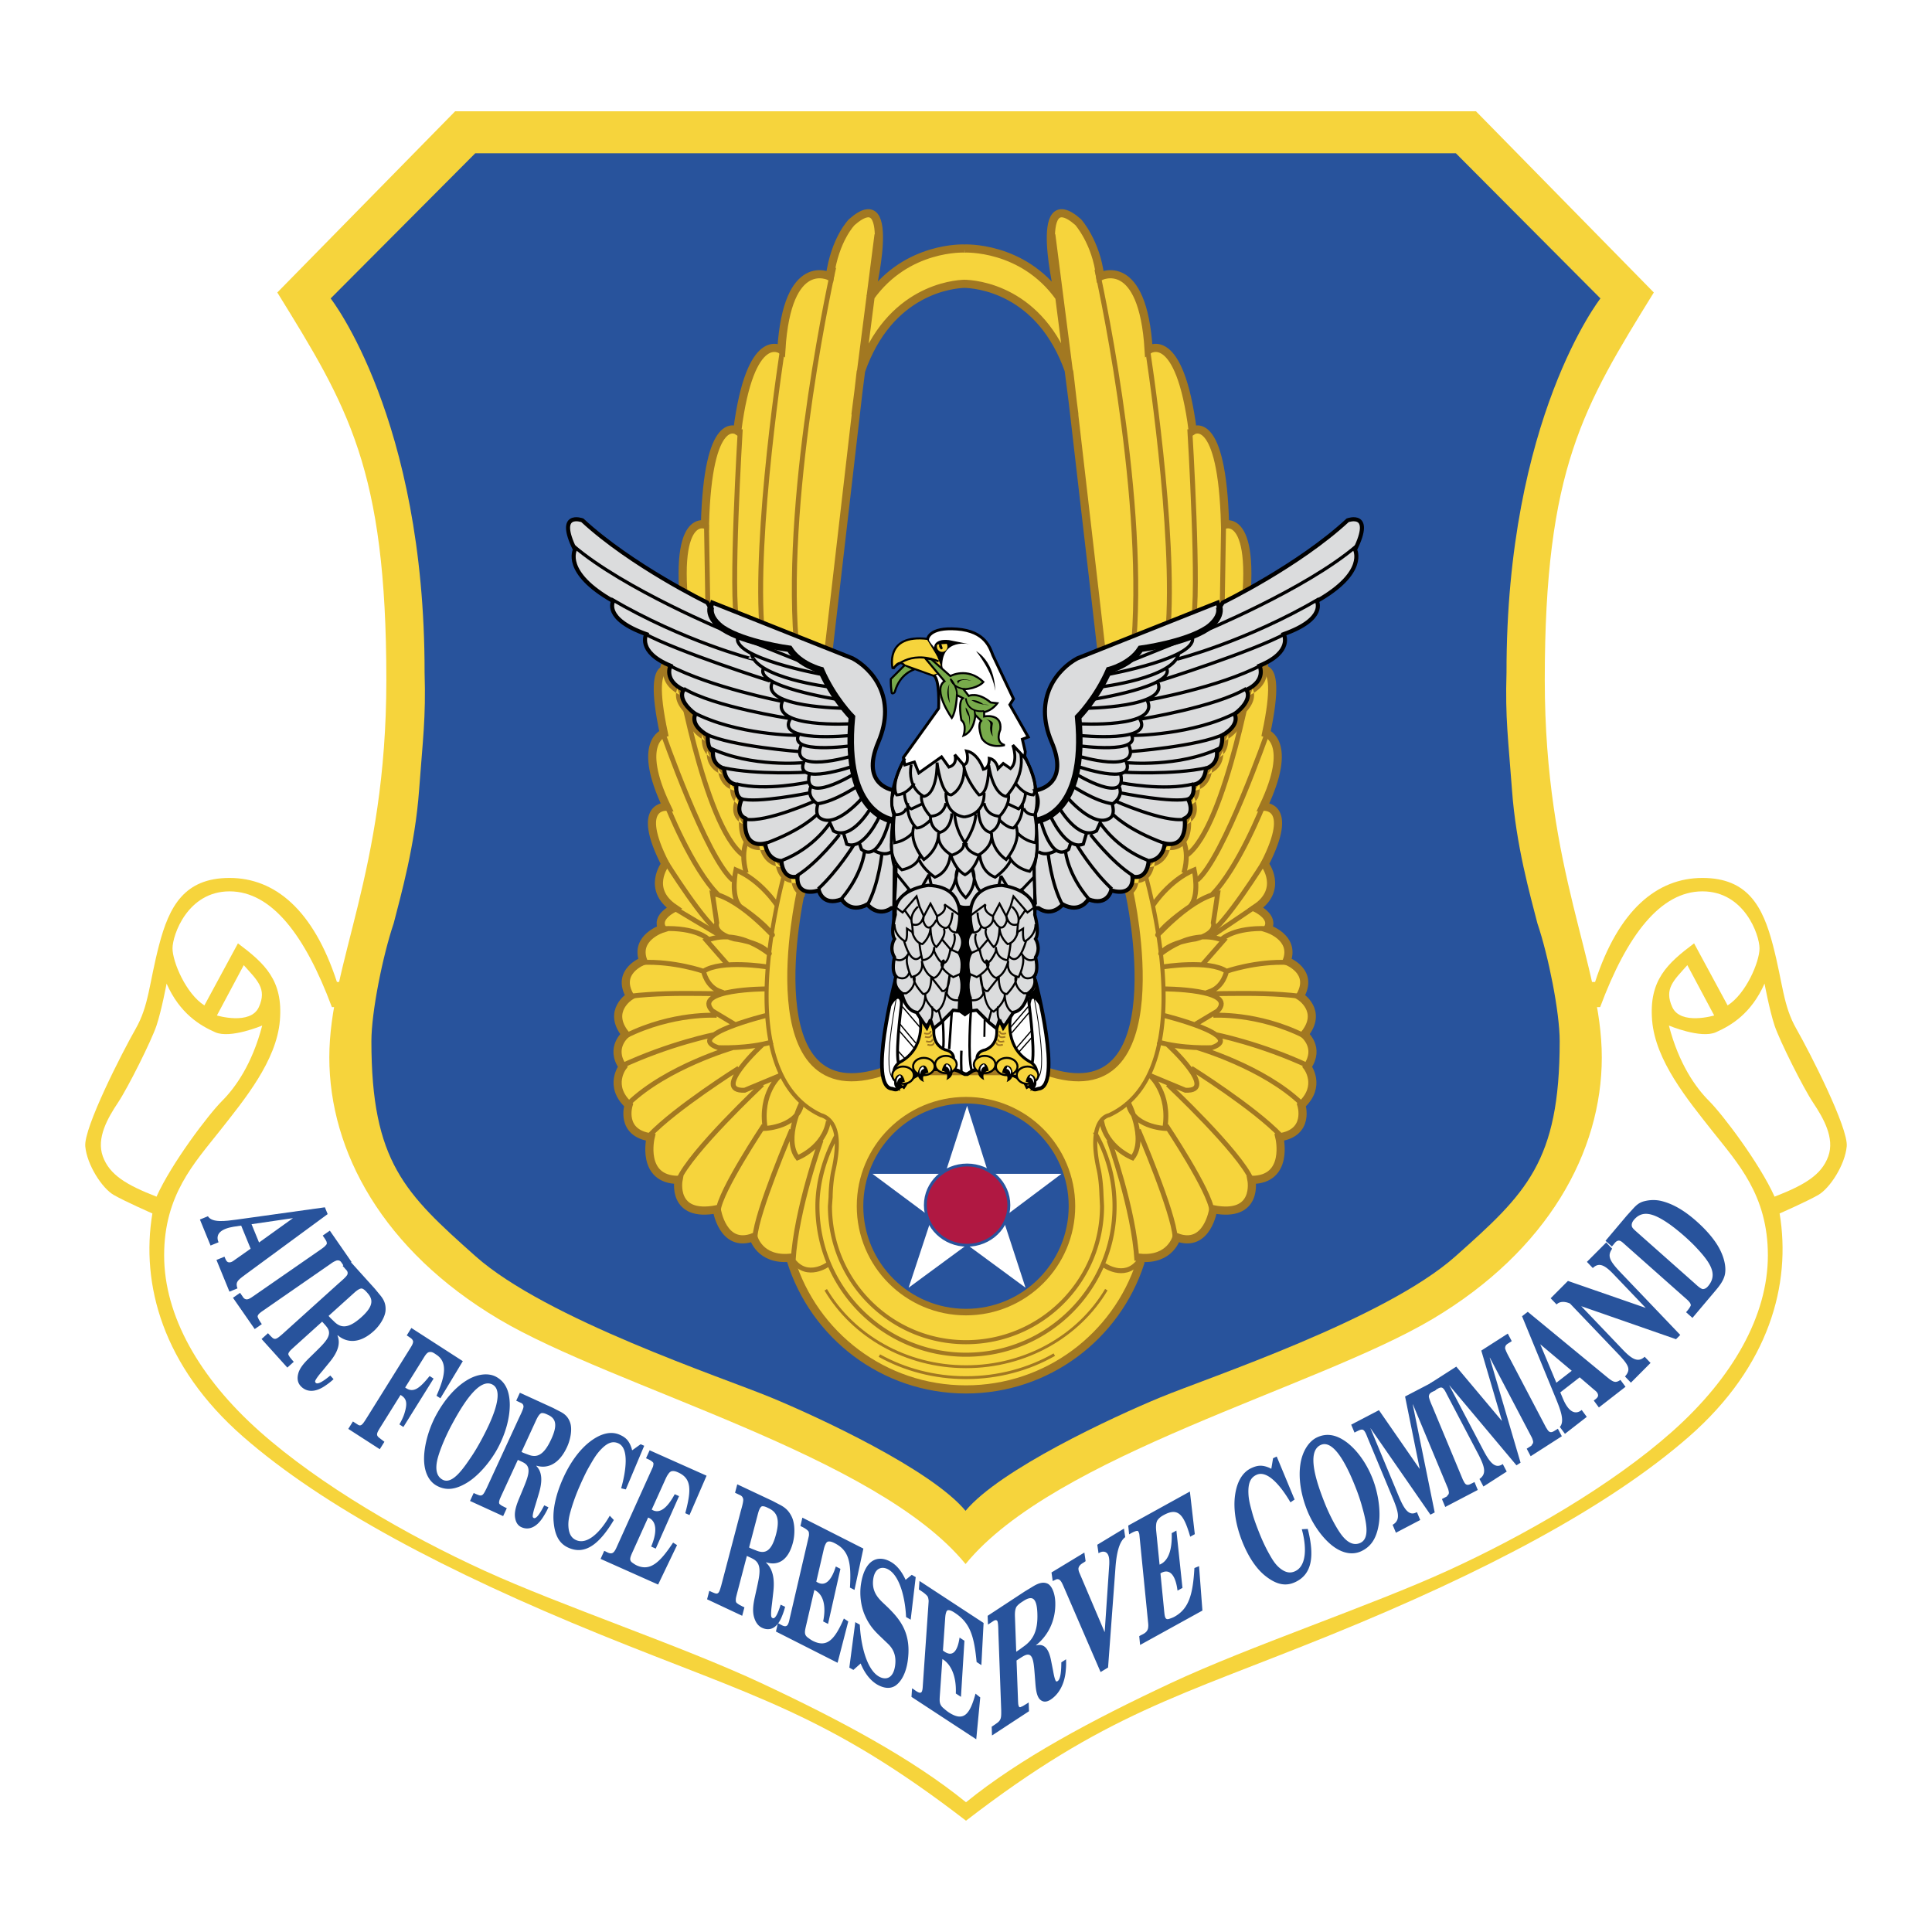
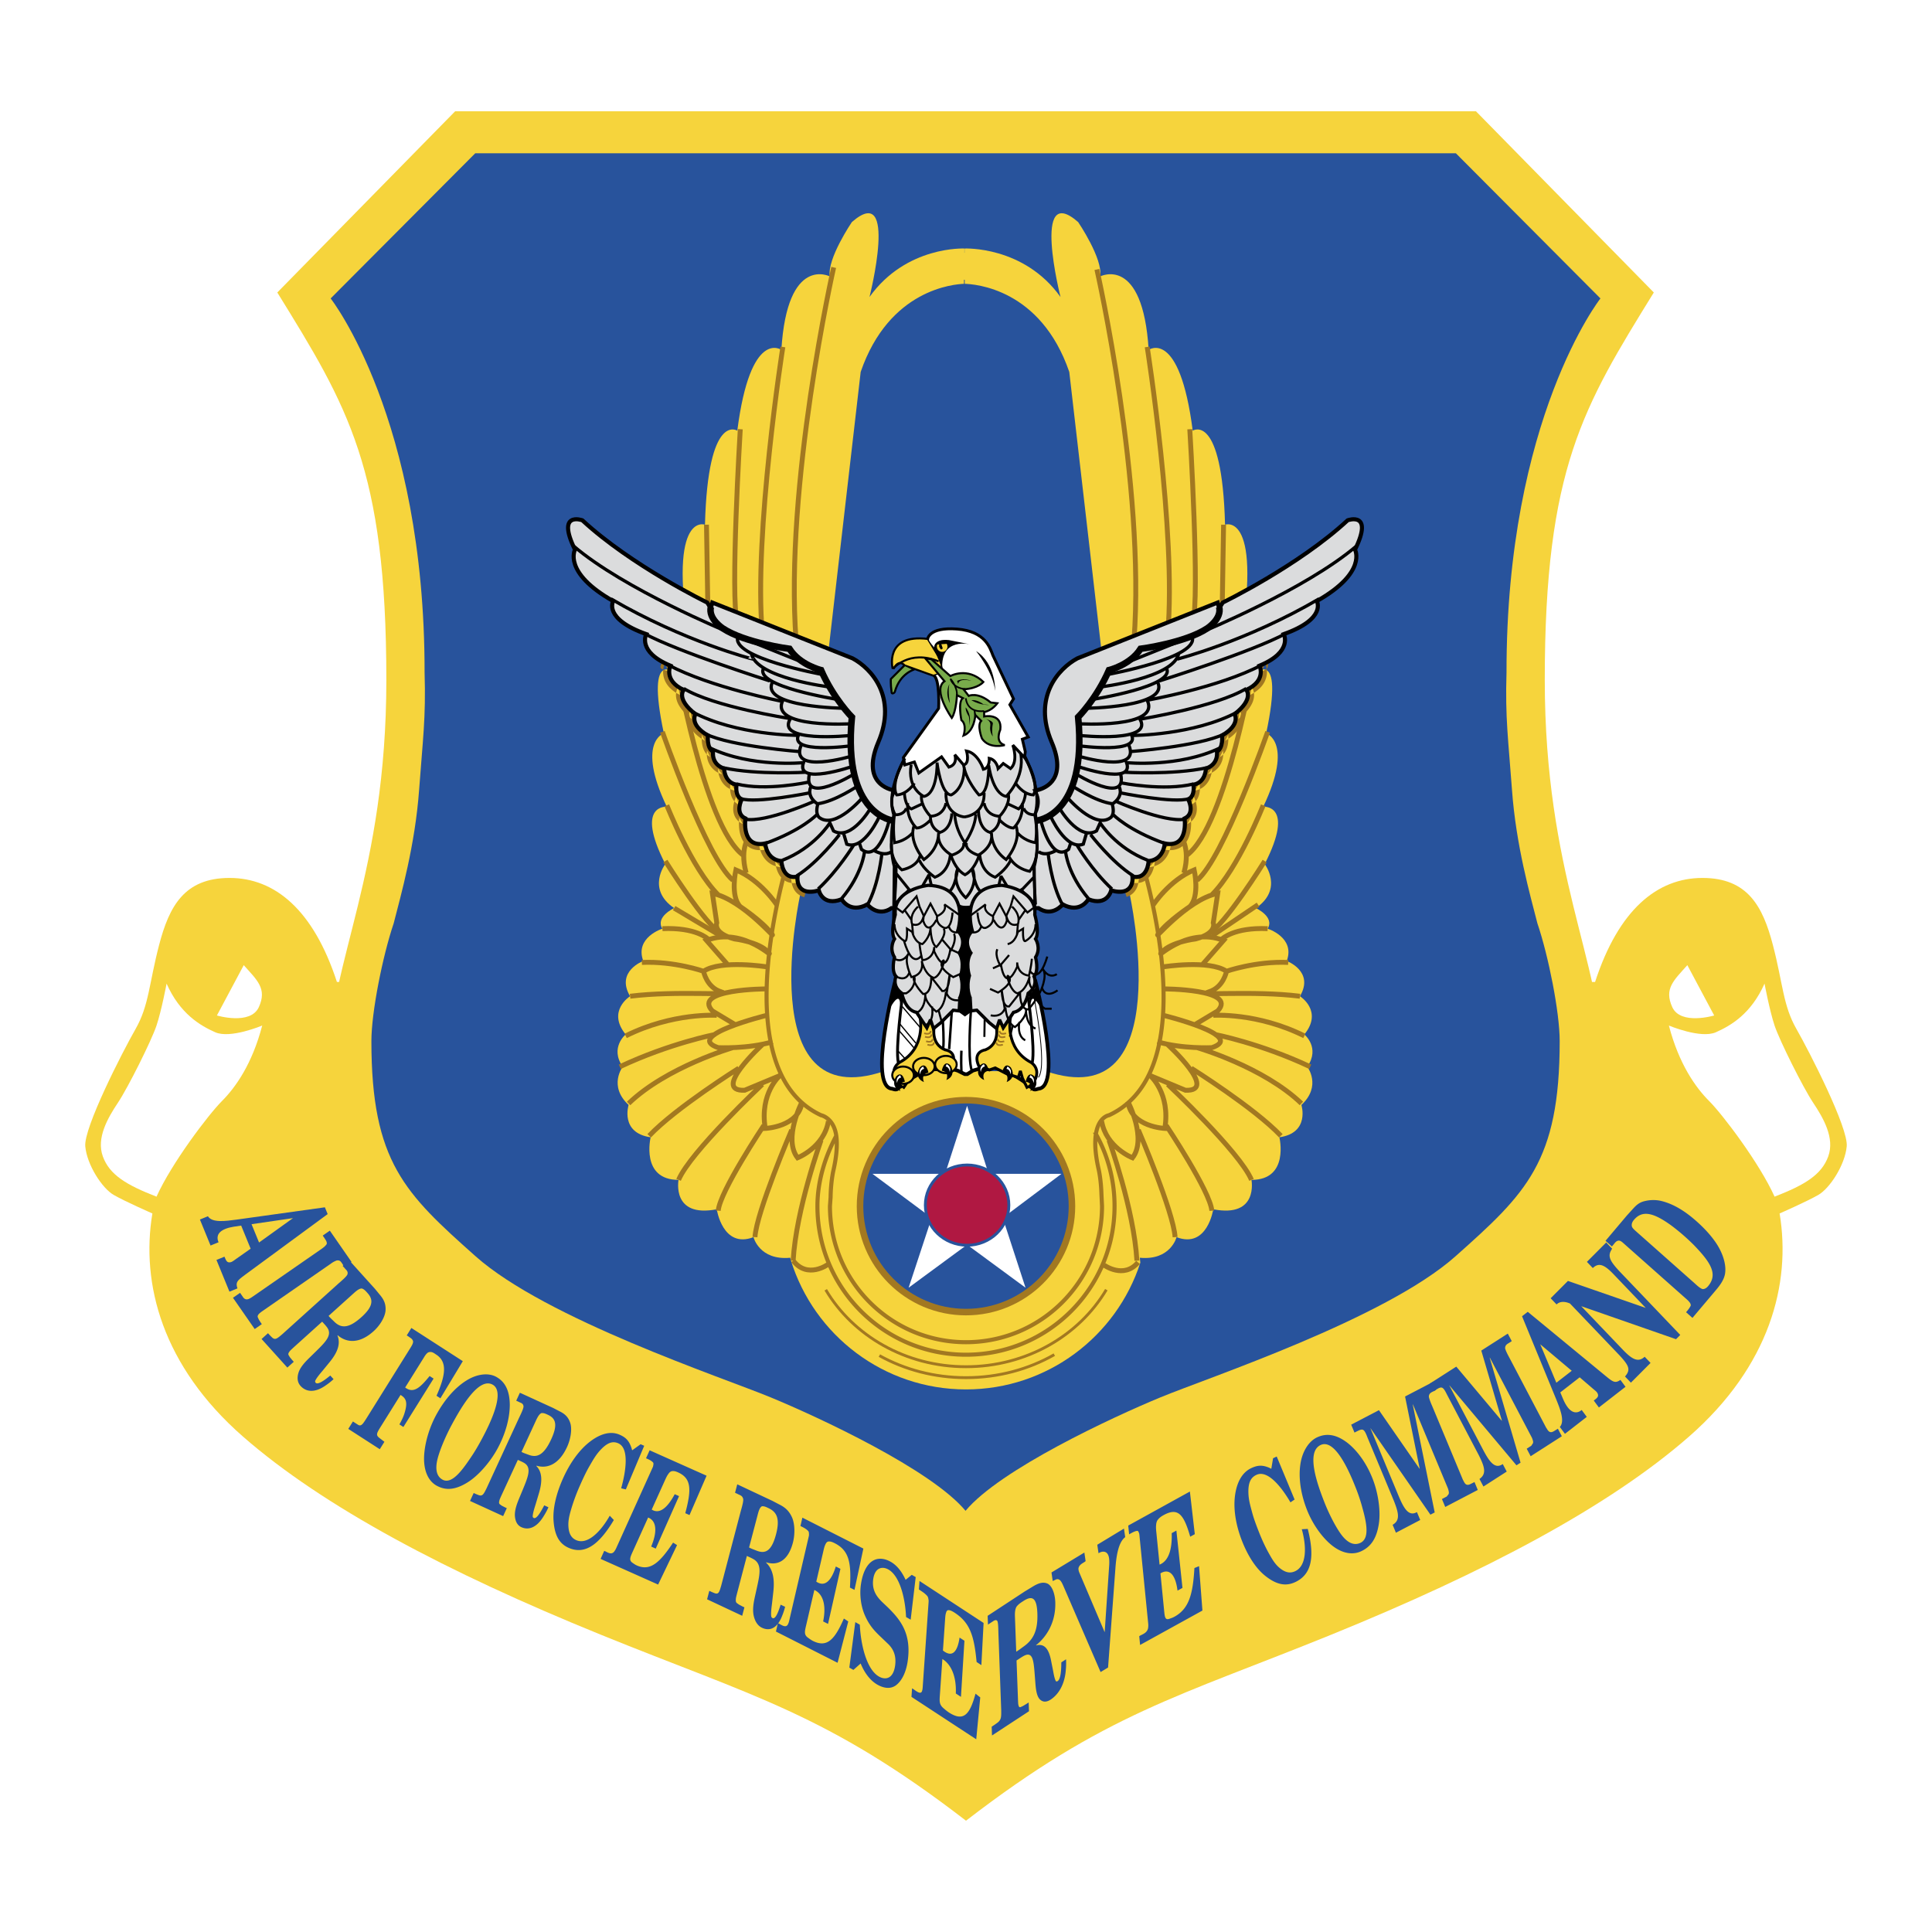
<svg xmlns="http://www.w3.org/2000/svg" width="2500" height="2500" viewBox="0 0 192.756 192.756">
  <path fill-rule="evenodd" clip-rule="evenodd" fill="#fff" d="M0 0h192.756v192.756H0V0z" />
  <path d="M159.143 97.969c2.342-7.197 6.191-10.377 10.711-10.377s6.025 2.845 7.029 6.695c1.004 3.849 1.004 6.024 2.344 8.368 1.338 2.344 5.189 9.875 5.021 11.715-.168 1.842-1.674 4.184-2.846 4.854s-3.85 1.842-3.85 1.842c1.172 7.029-1.004 15.23-9.037 22.26-8.035 7.029-20.42 13.557-35.65 19.748-15.23 6.193-22.596 7.867-36.487 18.578-13.892-10.711-21.256-12.385-36.487-18.578-15.23-6.191-27.616-12.719-35.65-19.748s-10.21-15.23-9.038-22.26c0 0-2.678-1.172-3.85-1.842s-2.678-3.012-2.845-4.854c-.167-1.84 3.682-9.371 5.021-11.715 1.338-2.344 1.338-4.52 2.343-8.368 1.004-3.85 2.511-6.695 7.029-6.695 4.52 0 8.369 3.18 10.712 10.377h125.53z" fill-rule="evenodd" clip-rule="evenodd" fill="#f6d43c" />
-   <path d="M33.112 100.479c-2.678-7.197-6.025-11.548-10.21-11.548s-5.69 4.352-5.69 5.69 1.338 4.52 3.18 5.69l3.348-6.192c2.678 2.009 4.519 3.683 4.184 7.698-.334 4.018-3.515 7.867-6.025 11.047s-5.523 6.359-5.523 12.385 3.515 12.219 9.54 17.574c6.026 5.355 14.729 10.377 22.428 13.891 7.699 3.516 19.75 7.531 27.616 11.215 7.867 3.682 15.063 7.531 20.419 11.883 5.356-4.352 12.554-8.201 20.419-11.883 7.867-3.684 19.918-7.699 27.617-11.215 7.699-3.514 16.402-8.535 22.428-13.891s9.539-11.549 9.539-17.574-3.012-9.205-5.523-12.385c-2.51-3.18-5.689-7.029-6.025-11.047-.334-4.016 1.508-5.689 4.186-7.698l3.346 6.192c1.842-1.17 3.182-4.351 3.182-5.69s-1.508-5.69-5.691-5.69-7.531 4.352-10.209 11.548H33.112z" fill-rule="evenodd" clip-rule="evenodd" fill="#fff" />
  <path d="M96.333 11.105H45.408L27.667 29.181c7.03 11.381 10.879 17.573 10.879 38.661 0 19.247-5.69 28.285-5.69 37.658 0 9.371 5.356 19.246 16.904 26.107 11.549 6.863 37.703 13.559 46.574 24.438 8.87-10.879 35.026-17.574 46.573-24.438 11.549-6.861 16.904-16.736 16.904-26.107 0-9.373-5.689-18.411-5.689-37.658 0-21.088 3.85-27.28 10.879-38.661l-17.742-18.076H96.333z" fill-rule="evenodd" clip-rule="evenodd" fill="#f6d43c" />
  <path d="M171.025 101.314l-2.678-5.02c-1.34 1.506-2.344 2.342-1.506 4.184.837 1.84 4.184.836 4.184.836z" fill-rule="evenodd" clip-rule="evenodd" fill="#fff" />
  <path d="M176.047 98.135c-1.34 3.014-3.348 4.184-4.854 4.854-1.508.67-4.688-.67-4.688-.67 1.004 3.852 2.678 6.193 4.018 7.533 1.34 1.338 5.021 6.191 6.527 9.539 3.012-1.172 4.686-2.176 5.355-4.018.67-1.84-.502-3.848-1.506-5.355-1.004-1.506-3.348-6.191-3.85-7.699-.5-1.505-1.002-4.184-1.002-4.184z" fill-rule="evenodd" clip-rule="evenodd" fill="#fff" />
  <path d="M47.417 15.29L32.989 29.775s9.397 11.947 9.372 37.317c.141 4.558-.185 6.753-.545 11.707-.404 5.557-1.819 10.506-2.536 13.319-1.102 3.25-2.225 8.865-2.225 11.757 0 12.059 3.357 15.199 10.388 21.459 7.03 6.258 24.649 12.098 29.45 14.082s16.011 7.195 19.44 11.318c3.428-4.123 14.639-9.334 19.44-11.318s22.42-7.824 29.449-14.082c7.031-6.26 10.389-9.4 10.389-21.459 0-2.893-1.123-8.507-2.225-11.757-.719-2.812-2.133-7.762-2.535-13.319-.361-4.954-.688-7.149-.545-11.707-.025-25.37 9.371-37.317 9.371-37.317L145.25 15.29H47.417z" fill-rule="evenodd" clip-rule="evenodd" fill="#28539c" />
  <path d="M21.641 101.314l2.678-5.02c1.339 1.506 2.344 2.342 1.507 4.184-.838 1.84-4.185.836-4.185.836z" fill-rule="evenodd" clip-rule="evenodd" fill="#fff" />
  <path d="M16.62 98.135c1.339 3.014 3.348 4.184 4.854 4.854 1.506.67 4.686-.67 4.686-.67-1.004 3.852-2.678 6.193-4.017 7.533-1.339 1.338-5.022 6.191-6.528 9.539-3.013-1.172-4.687-2.176-5.356-4.018-.669-1.84.502-3.848 1.506-5.355 1.004-1.506 3.348-6.191 3.85-7.699.503-1.505 1.005-4.184 1.005-4.184z" fill-rule="evenodd" clip-rule="evenodd" fill="#fff" />
  <path d="M32.413 120.453l.278.678-8.237 6.053c-.77.568-.981.74-.763 1.359l-.799.326-1.296-3.164.798-.326c.082.156.166.533.425.564.259.031.44-.129.644-.275l1.543-1.086-.944-2.305c-.493.086-1.06.117-1.587.334-.859.352-.859.91-.669 1.33l-.799.326-1.062-2.594.798-.328c.417.676 1.763.482 2.832.34l8.838-1.232zm-6.568 3.512l3.386-2.432-4.134.605.748 1.827zM23.243 129.48l.709-.492.351.506c.323.322.622.068 1.145-.293l6.504-4.508c.147-.102.295-.203.431-.322.133-.15.246-.217.222-.367-.015-.191-.147-.326-.234-.479l-.172-.25.709-.492 2.165 3.123-.709.492-.178-.258c-.117-.168-.213-.422-.53-.393-.094.006-.207.072-.298.111-.151.07-.306.188-.453.291l-6.692 4.637c-.214.148-.522.361-.51.578.001.061.042.09.057.141.043.148.151.275.227.412l.134.193-.709.49-2.169-3.12z" fill-rule="evenodd" clip-rule="evenodd" fill="#28539c" />
  <path d="M37.409 128.588l.466.566c.374.439.647.889.589 1.627-.062.635-.549 1.455-1.19 2.033-1.499 1.352-2.779 1.1-3.583.402l-.024.023c.319.789.065 1.65-.832 2.723l-.657.803c-.234.277-.479.564-.655.854a.904.904 0 0 0-.087.197c.092.588 1.111-.252 1.517-.578l.327.361a5.94 5.94 0 0 1-.752.6c-1.145.822-2.015.66-2.544.072-.288-.32-.374-.756-.202-1.318.167-.52.581-.984 1.033-1.432l.699-.684c.976-.959 1.669-1.648 1.12-2.404a4.138 4.138 0 0 0-.282-.338l-.21-.232-2.78 2.508c-.133.121-.278.252-.404.379-.209.254-.242.363-.117.525.075.156.205.277.304.41l.164.182-.641.578-2.571-2.852.641-.578c.118.131.242.27.372.389.326.338.532.152 1.041-.279l5.597-5.049c.206-.186.848-.713.915-.932.094-.307-.13-.434-.268-.611l-.21-.232.641-.578 2.583 2.865zm-4.625 2.699c.164.207.359.373.547.559.677.678 1.431.736 2.736-.441 1.172-1.059 1.196-1.738.601-2.396-.157-.176-.315-.375-.562-.455-.257-.018-.578.258-.82.477l-2.502 2.256zM34.749 142.561l.461-.74.467.301c.078.051.147.096.26.09.041-.014.089-.021.131-.053s.084-.082.126-.113c.154-.195.293-.418.424-.627l4.31-6.908c.157-.25.366-.586.255-.775-.08-.188-.26-.264-.399-.373l-.202-.131.461-.74 5.132 3.311-2.235 3.705-.389-.252c.902-2.041 1.104-3.377-.031-4.109-.218-.141-.441-.342-.775-.227-.213.098-.389.416-.529.639l-1.793 2.873c.797.594 1.422.115 2.439-1.146l.397.256-3.013 4.828-.396-.256c.193-.346.389-.729.503-1.104.314-1.012.208-1.451-.313-1.787l-.078-.051-1.933 3.098c-.462.74-.566.908-.141 1.221l.464.357-.461.74-3.142-2.027zM42.309 145.455c.021-1.283.462-2.898 1.197-4.26.805-1.492 1.871-2.748 3.05-3.473 1.059-.658 2.183-.773 2.945-.357.868.475 1.347 1.338 1.361 2.791-.003 1.348-.429 2.896-1.211 4.346-.758 1.404-1.983 2.797-3.09 3.449-1.21.725-2.127.748-2.987.279-.811-.443-1.284-1.416-1.265-2.775zm2.763-3.309c-.523.971-1.122 2.312-1.396 3.324-.296 1.115-.116 1.832.476 2.156.973.533 2.081-1.111 2.938-2.389.33-.494.659-1.064.948-1.602.915-1.693 2.395-4.787 1.105-5.492-1.379-.752-3.101 2.207-4.071 4.003z" fill-rule="evenodd" clip-rule="evenodd" fill="#28539c" />
  <path d="M55.192 140.475l.616.32c.489.24.894.535 1.103 1.229.17.602.028 1.551-.337 2.344-.854 1.854-2.084 2.16-3.048 1.863l-.014.031c.565.584.645 1.471.228 2.818l-.3 1.004c-.109.348-.226.711-.28 1.049a.897.897 0 0 0-.007.215c.291.494.899-.693 1.145-1.16l.42.193a6.588 6.588 0 0 1-.458.857c-.727 1.225-1.559 1.441-2.24 1.129-.37-.168-.601-.527-.648-1.111-.036-.541.167-1.137.411-1.73l.379-.912c.528-1.279.9-2.195.143-2.65-.119-.074-.245-.131-.371-.189l-.269-.123-1.586 3.439c-.075.164-.158.344-.226.512-.096.318-.087.432.083.527.123.111.28.164.417.244l.21.098-.365.791-3.304-1.512.365-.793c.151.07.311.143.469.197.411.17.527-.084.827-.689l3.191-6.922c.117-.254.502-1.002.484-1.227-.026-.32-.271-.342-.458-.445l-.269-.123.365-.793 3.324 1.519zm-3.161 4.384c.22.119.453.188.686.277.845.332 1.536.068 2.28-1.545.668-1.451.447-2.076-.317-2.428-.202-.092-.414-.207-.662-.176-.235.092-.423.477-.561.775l-1.426 3.097zM63.917 144.09l.356.156-1.834 4.354-.465-.113c.488-1.744.812-4.01-.291-4.49-.491-.213-.96-.113-1.563.451-.616.592-.897 1.117-1.37 1.934-.312.547-.634 1.25-.893 1.838a19.169 19.169 0 0 0-.874 2.365c-.226.764-.335 1.309-.248 1.957.092.615.351.943.758 1.121 1.085.473 2.386-.756 3.342-2.439l.407.428c-1.529 2.566-2.944 3.459-4.503 2.777-.899-.391-1.381-1.176-1.502-2.594-.119-1.309.27-2.826.908-4.271.692-1.566 1.647-2.928 2.767-3.768 1.059-.797 2.06-1.023 2.899-.658.602.262.957.578 1.215 1.391a.564.564 0 0 0 .048.166l.843-.605zM65.661 158.092l-5.74-2.561.359-.797c.248.057.719.52 1.045-.002.108-.148.182-.334.263-.514l3.462-7.666c.047-.105.117-.236.124-.342.034-.164.034-.254-.045-.326-.187-.191-.438-.285-.675-.393l.359-.795 5.682 2.535-1.703 3.928-.422-.188c.626-2.354.625-3.471-.726-4.074-.203-.09-.42-.17-.674-.104a.654.654 0 0 0-.271.24c-.167.215-.281.488-.396.742l-1.281 2.836c.781.494 1.573-.182 2.296-1.535l.431.193-2.325 5.236-.456-.205c.617-1.455.559-2.562-.305-2.895l-1.484 3.287c-.298.66-.458.967-.078 1.227.139.098.277.195.429.264 1.334.596 2.287-.26 3.625-2.277l.395.25-1.889 3.936zM77.076 149.748l.661.346c.521.262.969.58 1.295 1.322.271.645.297 1.654.076 2.496-.517 1.971-1.671 2.285-2.667 1.959l-.008.033c.655.629.888 1.576.711 3.01l-.12 1.068c-.047.369-.099.756-.092 1.115 0 .072.011.148.03.229.372.531.763-.73.922-1.227l.446.211a6.286 6.286 0 0 1-.3.912c-.501 1.299-1.28 1.521-2.002 1.182-.393-.184-.682-.57-.829-1.191-.128-.578-.033-1.211.103-1.844l.215-.969c.297-1.359.503-2.334-.319-2.828a4.014 4.014 0 0 0-.397-.203l-.285-.133-.959 3.652c-.045.174-.095.365-.132.543-.04.34-.011.461.172.564.139.119.304.178.451.266l.223.104-.222.842-3.503-1.645.221-.842c.161.074.33.154.494.215.432.184.503-.086.692-.729l1.931-7.354c.071-.271.319-1.064.262-1.305-.081-.342-.324-.367-.525-.479l-.285-.135.221-.842 3.519 1.657zm-2.34 4.645c.236.129.477.207.721.305.887.361 1.519.088 1.97-1.627.404-1.541.08-2.211-.731-2.592-.214-.102-.442-.227-.68-.195-.215.096-.333.504-.416.822l-.864 3.287z" fill-rule="evenodd" clip-rule="evenodd" fill="#28539c" />
  <path d="M83.565 165.896l-6.15-3.117.194-.834c.255.076.81.604 1.027.062.076-.154.111-.348.154-.537l1.868-8.041c.025-.111.067-.248.053-.361 0-.176-.018-.273-.11-.354-.223-.219-.488-.336-.741-.465l.193-.834 6.086 3.086-.887 4.123-.452-.229c.144-2.494-.081-3.701-1.529-4.434-.217-.109-.446-.209-.682-.152a.449.449 0 0 0-.217.242c-.122.219-.179.506-.241.773l-.69 2.977c.866.578 1.509-.098 1.948-1.512l.461.234-1.236 5.494-.488-.248c.314-1.527.037-2.725-.879-3.137l-.8 3.447c-.161.693-.256 1.014.169 1.318.156.113.311.227.474.311 1.429.723 2.195-.137 3.104-2.227l.438.291-1.067 4.124zM85.334 161.84l.45.256c.097 2.029.68 4.473 1.912 5.174.643.367 1.412.234 1.604-1.057.159-1.07-.209-1.746-.734-2.236l-.628-.602c-.647-.611-1.193-1.164-1.653-2.223-.388-.879-.544-2.041-.389-3.078.366-2.457 1.673-2.992 2.979-2.248.588.336 1.079.926 1.478 1.795l.613-.5.395.227-.503 4.248-.459-.264c-.086-1.9-.626-4.096-1.766-4.744-.579-.33-1.333-.223-1.507.941-.171 1.148.388 1.812.893 2.309l.551.521c1.252 1.232 2.402 2.615 1.986 5.408-.164 1.1-.592 1.963-1.196 2.398-.566.387-1.234.248-1.822-.086-.662-.379-1.262-1.102-1.67-2.113l-.724.643-.405-.23.595-4.539zM97.4 173.529l-6.462-4.232.059-.85c.259.121.881.762 1.007.227.051-.152.054-.352.068-.543l.566-8.184c.007-.111.027-.25-.005-.371-.027-.186-.06-.289-.162-.391-.25-.264-.527-.428-.792-.604l.059-.848 6.395 4.189-.221 4.207-.475-.311c-.248-2.605-.655-3.91-2.174-4.906-.229-.15-.467-.289-.688-.266a.294.294 0 0 0-.174.221c-.084.211-.095.508-.114.779l-.209 3.027c.932.744 1.451.129 1.659-1.291l.485.316-.347 5.598-.513-.336c.068-1.561-.388-2.865-1.341-3.439l-.243 3.508c-.048.705-.091 1.029.369 1.412.169.146.338.289.509.402 1.501.982 2.112.193 2.672-1.867l.471.375-.399 4.178zM102.246 158.775l.705-.428c.555-.346 1.057-.574 1.564-.348.43.209.736.955.77 1.832.074 2.051-.902 3.504-1.91 4.301v.033c.781-.207 1.26.275 1.5 1.559l.188.943c.061.332.121.682.229.951.02.055.051.102.092.143.49.018.498-1.359.506-1.908l.471-.307c.012.33.014.668-.021 1.012-.098 1.521-.754 2.51-1.514 3.01-.414.271-.789.279-1.098-.043-.281-.307-.371-.893-.422-1.52l-.074-.967c-.107-1.352-.189-2.314-1.086-1.828-.143.076-.283.168-.424.26l-.301.197.141 3.805c.006.182.014.379.029.555.059.301.119.363.316.25.162-.055.33-.182.49-.27l.234-.154.033.877-3.691 2.418-.031-.875c.168-.111.348-.229.516-.355.449-.312.439-.594.434-1.283l-.279-7.658c-.012-.281-.004-1.148-.125-1.273-.17-.178-.4.059-.617.184l-.301.199-.033-.877 3.709-2.435zm-.857 6.016c.254-.15.496-.342.75-.525.918-.652 1.426-1.527 1.359-3.312-.059-1.605-.545-1.777-1.4-1.217-.225.148-.471.291-.682.566-.172.299-.166.734-.152 1.064l.125 3.424zM104.908 156.885l3.279-1.986.125.854c-.191.184-.639.299-.715.729-.004.248.09.418.166.6l2.451 5.764.457-6.771c.006-.23.01-.408-.021-.617-.113-.789-.699-.732-1.049-.486l-.125-.852 2.662-1.611.125.852c-.67.494-.879 1.846-.969 2.986l-.742 10.023-.746.451-3.641-8.42c-.207-.471-.373-.93-.764-.834l-.371.174-.122-.856zM119.965 160.686l-6.217 3.432-.086-.873c.24-.186.877-.293.898-.949.018-.201-.012-.395-.031-.592l-.838-8.432c-.012-.115-.018-.268-.064-.346-.053-.146-.098-.207-.201-.186-.256.037-.52.201-.775.342l-.088-.875 6.152-3.396.49 4.254-.457.252c-.633-2.191-1.191-2.963-2.654-2.154-.219.121-.445.264-.631.539a1.023 1.023 0 0 0-.113.412c-.037.299.002.592.029.871l.311 3.119c.918-.369 1.264-1.551 1.211-3.141l.467-.258.607 5.721-.494.271c-.193-1.562-.795-2.275-1.703-1.721l.357 3.611c.072.727.09 1.084.545.918.168-.057.336-.115.5-.207 1.445-.795 1.84-2.25 1.986-4.854l.463-.188.336 4.43zM127.014 145.49l.365-.172 1.783 4.289-.412.283c-.893-1.527-2.27-3.273-3.398-2.742-.504.236-.768.664-.799 1.5-.02.865.152 1.428.395 2.332.164.602.436 1.314.668 1.902.309.783.648 1.516 1.057 2.234.381.68.689 1.123 1.213 1.484.502.336.922.354 1.338.156 1.111-.521 1.17-2.336.656-4.184l.596-.031c.732 2.873.354 4.551-1.246 5.303-.92.432-1.822.285-2.916-.559-1.016-.773-1.818-2.074-2.389-3.521-.617-1.566-.902-3.201-.699-4.619.193-1.34.746-2.262 1.605-2.666.617-.289 1.096-.354 1.857-.016a.501.501 0 0 0 .152.072l.174-1.045zM132.869 154.168c-.967-.777-1.91-2.104-2.469-3.52-.611-1.551-.873-3.18-.656-4.586.191-1.268.836-2.268 1.652-2.652.93-.438 1.902-.322 3.02.527 1.027.803 1.932 2.076 2.525 3.582.576 1.463.838 3.303.611 4.607-.238 1.434-.818 2.207-1.74 2.639-.869.409-1.917.225-2.943-.597zm-.719-4.252c.398 1.01 1.031 2.301 1.625 3.129.656.906 1.322 1.184 1.955.885 1.043-.49.512-2.383.098-3.85a18.487 18.487 0 0 0-.602-1.736c-.695-1.762-2.086-4.822-3.469-4.174-1.476.693-.343 3.877.393 5.746zM143.141 150.896l-.428.223-5.977-8.627.008-.004-.016.008 2.795 6.713c.51 1.223 1 2.146 1.844 1.652l.33.789-2.426 1.27-.33-.791c.766-.436.611-1.154.139-2.361l-2.635-6.324c-.105-.254-.252-.703-.465-.793-.191-.082-.469.1-.629.166l-.213.111-.33-.791 2.768-1.445 4.047 5.84.018-.01-1.457-7.193 2.758-1.441.33.789-.266.139c-.188.1-.445.18-.449.545.09.389.262.752.412 1.109l2.988 7.176c.055.08.084.174.139.254.244.438.588.164.791.076l.223-.115.328.791-3.246 1.697-.33-.791.496-.26c.035-.09.113-.131.154-.207.049-.08.057-.211.016-.334-.02-.172-.096-.332-.166-.496l-3.393-8.143-.018.008 2.19 10.77z" fill-rule="evenodd" clip-rule="evenodd" fill="#28539c" />
  <path d="M151.707 145.932l-.41.262-6.695-7.98.008-.006-.016.012 3.354 6.387c.611 1.162 1.178 2.033 1.982 1.461l.395.752-2.324 1.49-.395-.752c.729-.506.516-1.205-.057-2.355l-3.16-6.018c-.127-.24-.311-.674-.531-.74-.197-.064-.461.143-.615.223l-.205.133-.395-.754 2.65-1.699 4.535 5.402.016-.01-2.055-6.992 2.643-1.695.395.752-.252.164c-.18.115-.432.219-.406.582.123.377.324.721.504 1.062l3.584 6.826c.062.074.1.164.16.24.279.408.604.105.799 0l.213-.137.395.752-3.109 1.994-.395-.752.475-.305c.027-.094.102-.141.135-.221.045-.084.041-.215-.01-.334-.035-.168-.125-.318-.207-.475l-4.07-7.75-.016.012 3.08 10.469zM151.854 131.32l.57-.441 7.773 6.402c.73.6.945.76 1.473.391l.508.688-2.656 2.064-.51-.688c.127-.119.461-.297.426-.557-.035-.258-.23-.393-.42-.551l-1.412-1.213-1.936 1.504c.205.455.377.994.713 1.449.547.74 1.074.596 1.422.305l.508.688-2.178 1.693-.51-.688c.531-.576.012-1.826-.389-2.824l-3.382-8.222zm4.96 5.444l-3.143-2.646 1.607 3.838 1.536-1.192zM157.76 130.318l4.135 4.328c.934.979 1.543 1.322 2.193.717l.588.617-1.961 1.969-.588-.617c.588-.682.406-1.068-.541-2.102l-4.947-5.178c-.57-.248-1.047-.203-1.34.092l-.59-.617 1.725-1.729 7.762 2.693-3.225-3.375c-.91-.953-1.467-1.172-2.057-.602l-.588-.617 1.926-1.934.59.617c-.262.422-.439.781.102 1.516.27.367.592.703.916 1.041l5.779 6.051-.422.424-9.457-3.294zM168.857 131.486l-.637-.564c.168-.201.344-.406.457-.643a.215.215 0 0 0-.008-.162.514.514 0 0 0-.119-.209c-.107-.146-.258-.268-.402-.395l-6.234-5.529c-.18-.158-.338-.246-.51-.191-.203.064-.309.242-.434.391l-.15.176-.637-.564 2.127-2.52.605-.666c.33-.365.633-.65 1.18-.775a3.571 3.571 0 0 1 1.562-.035c1.271.287 2.453 1.025 3.596 2.039.756.67 1.475 1.436 1.998 2.234.652.994.98 2.098.867 2.928-.086.725-.615 1.354-1.035 1.848l-2.226 2.637zm.174-3.49c.24.213.557.533.844.619.273-.002.447-.184.541-.295 1.023-1.211.221-2.4-1.414-4.096a20.61 20.61 0 0 0-2.295-1.985c-1.688-1.211-2.828-1.551-3.684-.539-.094.111-.287.365-.207.668.045.17.316.396.459.525l5.756 5.103z" fill-rule="evenodd" clip-rule="evenodd" fill="#28539c" />
  <path d="M96.224 24.795s5.919-.293 9.583 4.836c0 0-2.932-11.578 1.76-7.475 0 0 2.492 3.664 2.197 5.423 0 0 4.252-2.199 4.838 7.328 0 0 3.078-2.199 4.396 8.061 0 0 2.932-1.905 3.225 9.38 0 0 3.957-1.466 1.318 13.044-2.738 15.05 1.467 1.905 1.467 1.905s3.223-3.078 1.318 5.863c0 0 2.785.879-.293 7.328 0 0 3.225-.293.146 5.716 0 0 1.906 2.491-.879 4.397 0 0 1.904.879 1.172 2.052 0 0 2.785.879 1.906 3.224 0 0 2.783 1.026 1.318 3.518 0 0 2.346 1.465.439 3.811 0 0 1.613 1.318.293 3.225 0 0 1.467 1.904-.586 3.811 0 0 .879 2.783-2.197 3.225 0 0 1.025 4.25-2.785 4.25 0 0 .732 3.811-3.812 2.932 0 0-.586 3.957-3.662 2.783 0 0-.588 2.346-3.664 2.053l.049.496c-2.377 7.336-9.266 12.641-17.395 12.641-8.218 0-15.169-5.424-17.472-12.885l-.065-.252c-3.078.293-3.664-2.053-3.664-2.053-3.078 1.174-3.665-2.783-3.665-2.783-4.543.879-3.811-2.932-3.811-2.932-3.811 0-2.784-4.25-2.784-4.25-3.079-.441-2.199-3.225-2.199-3.225-2.052-1.906-.586-3.811-.586-3.811-1.319-1.906.293-3.225.293-3.225-1.906-2.346.439-3.811.439-3.811-1.466-2.492 1.319-3.518 1.319-3.518-.879-2.345 1.905-3.224 1.905-3.224-.733-1.173 1.172-2.052 1.172-2.052-2.785-1.906-.879-4.397-.879-4.397-3.078-6.009.147-5.716.147-5.716-3.078-6.449-.293-7.328-.293-7.328-1.905-8.941 1.319-5.863 1.319-5.863s4.205 13.145 1.465-1.905c-2.638-14.51 1.319-13.044 1.319-13.044.294-11.285 3.225-9.38 3.225-9.38 1.319-10.259 4.397-8.061 4.397-8.061.586-9.527 4.836-7.328 4.836-7.328-.293-1.759 2.199-5.423 2.199-5.423 4.69-4.104 1.759 7.475 1.759 7.475 3.664-5.13 9.481-4.836 9.481-4.836l.021 3.519c-1.084.03-7.542.544-10.382 8.792l-6.009 52.029s-4.983 22.277 8.354 17.734h16.122c13.338 4.543 8.354-17.734 8.354-17.734l-6.01-52.029c-2.863-8.319-9.406-8.77-10.506-8.792l.047-3.519z" fill-rule="evenodd" clip-rule="evenodd" fill="#f6d43c" />
  <path fill-rule="evenodd" clip-rule="evenodd" fill="#f6d43c" d="M95.645 25.213h1.145v2.698h-1.145v-2.698z" />
  <path d="M110.645 113.756s2.49 6.891 2.785 12.02m-3.278.445s1.967 1.424 3.391-.271m.031-13.22s3.52 8.209 3.664 10.699m-.877-11.138s4.396 6.596 4.543 8.502m-4.398-12.605s7.182 6.742 8.355 9.527m-6.009-11.139s6.303 3.957 8.939 6.74m-8.353-8.793s6.596 1.906 10.406 5.568m-8.647-6.886s4.543.879 9.525 3.225m-9.673-5.131s4.398-.293 9.088 2.053m-7.768-6.45s2.932-1.026 6.156-.879m-6.595-2.345s1.172-1.173 4.543-1.026m-.293-6.741s-4.104 6.595-5.57 7.181m-11.174-66.208s4.873 21.507 3.699 37.042m1.32-29.311s2.932 18.613 2.051 28.579m2.199-20.372s1.025 16.854.293 19.346m3.078-9.82l-.146 8.94m-4.25 21.985s1.172 1.172.439 3.81m-3.078 3.224s1.611-2.491 4.104-3.518c0 0 .586 2.638-.439 3.664 0 0-2.199 1.466-3.078 2.638-.879 1.173 2.785-3.37 5.863-3.956l-.441 2.931s.441 1.025-1.758 1.612c0 0-2.492.293-3.371 1.319s2.346-2.638 6.156-1.172l-2.053 2.345m-3.958.293s4.543-.733 6.303.439c0 0-.293 1.613-1.76 2.053-1.465.439 4.398-.146 9.088.439m-13.631-.732s7.475 0 5.424 2.197l-2.199 1.32m-3.225-.88s8.355 2.053 4.838 3.225c0 0-2.932.146-5.424-.586m1.026.292s5.131 4.689 1.76 4.543l-3.518-1.465s2.051 1.758 1.465 5.275c0 0-3.371-.146-3.664-2.637 0 0 1.906 3.664.439 5.568 0 0-2.637-1.025-3.078-3.664m15.244-46.018s-2.785 16.562-6.742 19.493m8.061-12.312s-4.396 12.604-7.035 14.803m6.595-7.475s-2.492 6.302-5.129 8.94m-38.987 24.475s-2.491 6.891-2.785 12.02m3.471.376s-2.036 1.492-3.47-.377m-.147-13.045s-3.518 8.209-3.664 10.699m.879-11.138s-4.397 6.596-4.543 8.502m4.397-12.605s-7.182 6.742-8.354 9.527m6.008-11.139s-6.302 3.957-8.94 6.74m8.354-8.793s-6.595 1.906-10.406 5.568m8.648-6.886s-4.543.879-9.527 3.225m9.673-5.131s-4.396-.293-9.087 2.053m7.768-6.45s-2.931-1.026-6.155-.879m6.595-2.345s-1.173-1.173-4.544-1.026m.293-6.741s4.104 6.595 5.569 7.181m7.476-29.166c-1.172-15.535 3.75-37.246 3.75-37.246m-5.07 7.935s-2.931 18.613-2.051 28.579m-2.199-20.372s-1.025 16.854-.293 19.346m-3.078-9.82l.147 8.94m4.25 21.985s-1.173 1.172-.44 3.81m3.079 3.224s-1.612-2.491-4.104-3.518c0 0-.586 2.638.439 3.664 0 0 2.199 1.466 3.079 2.638.879 1.173-2.785-3.37-5.863-3.956l.44 2.931s-.44 1.025 1.759 1.612c0 0 2.492.293 3.371 1.319s-2.345-2.638-6.156-1.172l2.052 2.345m3.957.293s-4.544-.733-6.303.439c0 0 .293 1.613 1.759 2.053s-4.396-.146-9.087.439m13.631-.732s-7.475 0-5.423 2.197l2.199 1.32m3.224-.88s-8.354 2.053-4.837 3.225c0 0 2.932.146 5.423-.586m-1.026.292s-5.13 4.689-1.759 4.543l3.518-1.465s-2.052 1.758-1.465 5.275c0 0 3.37-.146 3.664-2.637 0 0-1.906 3.664-.44 5.568 0 0 2.638-1.025 3.078-3.664M67.407 65.832s2.785 16.562 6.742 19.493m-8.061-12.312s4.396 12.604 7.035 14.803m-6.595-7.475s2.491 6.302 5.129 8.94" fill="none" stroke="#a27821" stroke-width=".488" stroke-miterlimit="2.613" />
-   <path d="M96.224 24.795s5.782-.293 9.446 4.836c0 0-2.795-11.578 1.896-7.475 0 0 1.803 2.014 2.197 5.423 0 0 4.252-2.199 4.838 7.328 0 0 3.078-2.199 4.396 8.061 0 0 2.932-1.905 3.225 9.38 0 0 3.957-1.466 1.318 13.044-2.738 15.05 1.467 1.905 1.467 1.905s3.223-3.078 1.318 5.863c0 0 2.785.879-.293 7.328 0 0 3.225-.293.146 5.716 0 0 1.906 2.491-.879 4.397 0 0 1.904.879 1.172 2.052 0 0 2.785.879 1.906 3.224 0 0 2.783 1.026 1.318 3.518 0 0 2.346 1.465.439 3.811 0 0 1.613 1.318.293 3.225 0 0 1.467 1.904-.586 3.811 0 0 .879 2.783-2.197 3.225 0 0 1.025 4.25-2.785 4.25 0 0 .732 3.811-3.812 2.932 0 0-.586 3.957-3.662 2.783 0 0-.588 2.346-3.664 2.053l.049.496c-2.377 7.336-9.266 12.641-17.395 12.641-8.218 0-15.169-5.424-17.472-12.885l-.065-.252c-3.078.293-3.664-2.053-3.664-2.053-3.078 1.174-3.665-2.783-3.665-2.783-4.543.879-3.811-2.932-3.811-2.932-3.811 0-2.784-4.25-2.784-4.25-3.079-.441-2.199-3.225-2.199-3.225-2.052-1.906-.586-3.811-.586-3.811-1.319-1.906.293-3.225.293-3.225-1.906-2.346.439-3.811.439-3.811-1.466-2.492 1.319-3.518 1.319-3.518-.879-2.345 1.905-3.224 1.905-3.224-.733-1.173 1.172-2.052 1.172-2.052-2.785-1.906-.879-4.397-.879-4.397-3.078-6.009.147-5.716.147-5.716-3.078-6.449-.293-7.328-.293-7.328-1.905-8.941 1.319-5.863 1.319-5.863s4.205 13.145 1.465-1.905c-2.638-14.51 1.319-13.044 1.319-13.044.294-11.285 3.225-9.38 3.225-9.38 1.319-10.259 4.397-8.061 4.397-8.061.586-9.527 4.836-7.328 4.836-7.328.516-3.749 2.199-5.423 2.199-5.423 4.69-4.104 1.845 7.475 1.845 7.475 3.664-5.13 9.396-4.836 9.396-4.836m.023 3.519c-1.084.03-7.542.544-10.382 8.792l-6.009 52.029s-4.983 22.277 8.354 17.734h16.122c13.338 4.543 8.354-17.734 8.354-17.734l-6.01-52.029c-2.863-8.319-9.406-8.77-10.506-8.792m-8.524-4.891l-2.307 17.981m19.543-17.981l2.307 17.981" fill="none" stroke="#a27821" stroke-width=".813" stroke-miterlimit="2.613" />
  <path d="M85.805 120.338c0-5.84 4.733-10.572 10.572-10.572 5.838 0 10.572 4.732 10.572 10.572 0 5.838-4.734 10.57-10.572 10.57-5.839 0-10.572-4.732-10.572-10.57z" fill-rule="evenodd" clip-rule="evenodd" fill="#28539c" stroke="#a27821" stroke-width=".651" stroke-miterlimit="2.613" />
  <path d="M78.902 84.885s-7.098 21.691 3.015 26.381c0 0 1.263.24 1.518 2.049.112.793.068 1.908-.29 3.475 0 0-.251 1.059-.276 2.645l-.065.904c0 7.496 6.077 13.572 13.573 13.572s13.572-6.076 13.572-13.572l-.059-1.211c-.043-1.471-.273-2.439-.273-2.439-1.172-5.129 1.027-5.422 1.027-5.422 10.113-4.689 3.043-26.053 3.043-26.053m-4.306 28.003a14.749 14.749 0 0 1 1.818 7.121c0 8.186-6.637 14.822-14.822 14.822-8.187 0-14.823-6.637-14.823-14.822 0-2.508.782-4.953 1.881-7.023" fill="none" stroke="#a27821" stroke-width=".407" stroke-miterlimit="2.613" />
  <path d="M110.379 128.67c-2.717 4.582-7.969 7.688-14.002 7.688-6.027 0-11.275-3.098-13.993-7.674m22.804 6.47c-2.547 1.453-5.57 2.295-8.811 2.295-3.169 0-6.129-.805-8.642-2.201" fill="none" stroke="#a27821" stroke-width=".285" stroke-miterlimit="2.613" />
  <path fill-rule="evenodd" clip-rule="evenodd" fill="#fff" d="M98.631 117.115h7.269l-5.855 4.393 2.271 6.965-5.83-4.289-5.831 4.289 2.297-6.965-5.906-4.393h7.244l2.196-6.789 2.145 6.789z" />
  <path d="M96.488 124.238c2.301 0 4.167-1.791 4.167-4.002s-1.865-4.004-4.167-4.004c-2.302 0-4.167 1.793-4.167 4.004s1.865 4.002 4.167 4.002z" fill-rule="evenodd" clip-rule="evenodd" fill="#b01842" stroke="#28539c" stroke-width=".285" stroke-miterlimit="2.613" />
  <path d="M67.261 90.601l4.652 2.779m53.605-3.122l-4.613 3.121" fill="none" stroke="#a27821" stroke-width=".488" stroke-miterlimit="2.613" />
  <path d="M103.295 97.855s2.783 10.625.291 10.771c0 0-.4.172-.539-.002 0 0-2.363-2.219-4.756-2.168l-1.221.357-.561.355h-.254l-.712-.355-1.221-.357c-2.392-.051-4.756 2.168-4.756 2.168-.14.174-.54.002-.54.002-2.492-.146.293-10.771.293-10.771l6.987-2.186 6.989 2.186z" fill-rule="evenodd" clip-rule="evenodd" fill="#fff" stroke="#000" stroke-width=".366" stroke-miterlimit="2.613" />
  <path d="M94.961 106.355c.66-1.465-.659-1.611-.659-1.611-1.466-.586-1.1-2.271-1.1-2.271l-.917-1.459-.476.578s.587 3.006-2.052 4.398c0 0-1.026.586-.366 1.832.248.467.79.668.706.773l.78-1.17.848-.68 1.866-.033 1.37-.357z" fill-rule="evenodd" clip-rule="evenodd" fill="#f6d43c" stroke="#000" stroke-width=".285" stroke-miterlimit="2.613" />
  <path d="M90.098 108.137c.596 0 1.08-.387 1.08-.865 0-.477-.483-.863-1.08-.863s-1.08.387-1.08.863c0 .478.483.865 1.08.865zM92.173 107.271c.596 0 1.08-.387 1.08-.865 0-.477-.484-.863-1.08-.863s-1.079.387-1.079.863c0 .479.483.865 1.079.865zM94.373 107.068c.596 0 1.079-.387 1.079-.863s-.483-.863-1.079-.863-1.08.387-1.08.863.484.863 1.08.863z" fill-rule="evenodd" clip-rule="evenodd" fill="#f6d43c" stroke="#000" stroke-width=".203" stroke-miterlimit="2.613" />
  <path d="M89.411 107.393s-.662.994.413 1.457c0 0-.372-.795.455-.928 0 0-.207-1.193-.868-.529zM91.766 106.5s-.662.994.414 1.459c0 0-.373-.797.454-.93 0 0-.206-1.193-.868-.529zM94.831 106.297s.662.996-.414 1.459c0 0 .373-.795-.455-.928 0 0 .207-1.193.869-.531z" fill-rule="evenodd" clip-rule="evenodd" />
  <path d="M92.1 106.406s-.509.238-.305.781c0 0 .033-.51.407-.543l-.102-.238zM89.809 107.271s-.509.238-.305.781c0 0 .033-.51.407-.543l-.102-.238zM94.449 106.17s.509.236.305.779c0 0-.034-.508-.407-.543l.102-.236z" fill-rule="evenodd" clip-rule="evenodd" fill="#fff" />
  <path d="M90.03 99.486s-.712 5.09-.407 6.514" fill="none" stroke="#000" stroke-width=".285" stroke-miterlimit="2.613" />
  <path d="M90.03 100.436l1.798 2.104m-2.103-.442l1.645 1.969m-1.68-1.256l1.527 1.766m-1.662.235l.712.781" fill="none" stroke="#000" stroke-width=".122" stroke-miterlimit="2.613" />
-   <path d="M89.588 98.773s-1.561 7.498-.576 8.719" fill="none" stroke="#000" stroke-width=".081" stroke-miterlimit="2.613" />
  <path d="M97.652 106.355c-.661-1.465.658-1.611.658-1.611 1.467-.586 1.1-2.271 1.1-2.271l.916-1.459.477.578s-.586 3.006 2.051 4.398c0 0 1.027.586.367 1.832-.248.467-.789.668-.705.773l-.51-1.035-.203-.713-.203.645-1.188-.373-1.119-.576-.578.203-1.063-.391z" fill-rule="evenodd" clip-rule="evenodd" fill="#f6d43c" stroke="#000" stroke-width=".285" stroke-miterlimit="2.613" />
-   <path d="M102.516 108.137c-.596 0-1.08-.387-1.08-.865 0-.477.484-.863 1.08-.863s1.08.387 1.08.863c0 .478-.485.865-1.08.865zM100.439 107.271c-.596 0-1.08-.387-1.08-.865 0-.477.484-.863 1.08-.863s1.08.387 1.08.863c.001.479-.484.865-1.08.865zM98.24 107.068c-.596 0-1.08-.387-1.08-.863s.484-.863 1.08-.863 1.08.387 1.08.863-.484.863-1.08.863z" fill-rule="evenodd" clip-rule="evenodd" fill="#f6d43c" stroke="#000" stroke-width=".203" stroke-miterlimit="2.613" />
  <path d="M103.201 107.393s.662.994-.412 1.457c0 0 .371-.795-.455-.928 0 0 .207-1.193.867-.529zM100.848 106.5s.66.994-.414 1.459c0 0 .371-.797-.455-.93 0 0 .207-1.193.869-.529zM97.781 106.297s-.66.996.414 1.459c0 0-.371-.795.455-.928 0 0-.207-1.193-.869-.531z" fill-rule="evenodd" clip-rule="evenodd" />
  <path d="M100.514 106.406s.508.238.305.781c0 0-.033-.51-.406-.543l.101-.238zM102.803 107.271s.51.238.307.781c0 0-.035-.51-.408-.543l.101-.238zM98.164 106.17s-.51.236-.307.779c0 0 .035-.508.408-.543l-.101-.236z" fill-rule="evenodd" clip-rule="evenodd" fill="#fff" />
  <path d="M102.582 99.486s.713 5.09.408 6.514" fill="none" stroke="#000" stroke-width=".285" stroke-miterlimit="2.613" />
-   <path d="M102.582 100.436l-1.797 2.104m1.951-1.595l-1.799 2.104m1.985-.238l-1.525 1.766m1.626-1.155l-1.475 1.662" fill="none" stroke="#000" stroke-width=".122" stroke-miterlimit="2.613" />
  <path d="M103.023 98.773s1.562 7.498.578 8.719" fill="none" stroke="#000" stroke-width=".081" stroke-miterlimit="2.613" />
  <path d="M92.854 102.854s.034.441-.645.238m.722.109s.034.441-.645.236m.755.213s.034.441-.645.238m.78.102s.034.441-.644.236m7.2-1.372s-.033.441.645.238m-.721.109s-.033.441.645.236m-.754.213s-.035.441.645.238m-.782.102s-.033.441.645.236" fill="none" stroke="#a27821" stroke-width=".163" stroke-miterlimit="2.613" />
  <path fill-rule="evenodd" clip-rule="evenodd" d="M96.272 101.42l.509-.373v-5.496h-1.018v5.496l.509.373z" />
  <path d="M94.067 101.895s.136 2.002.034 2.682m.848-3.53l-.25 3.627m1.221.152s-.051.865 0 2.137m.947-6.104s-.357 4.633.084 5.955" fill="none" stroke="#000" stroke-width=".244" stroke-miterlimit="2.613" />
  <path fill="none" stroke="#000" stroke-width=".203" stroke-miterlimit="2.613" d="M98.24 101.727l-.029 1.724" />
  <path d="M127.434 64.423c-.209.362-.727.904-2 1.43l-.607.251.295.587c.066.146.348.951-1.031 1.591l-.756.352.562.615a.465.465 0 0 1-.025-.031c.08.125.057.678-1.07 1.555l-.441.343.303.469c.08.164-.014.674-1.039 1.266l-.348.201.049.399c.041.389-.037.915-.205 1.007l-.379.212.074.429c.025.166.051.752-.691 1l-.416.139v.44c-.002.086-.035.886-.742 1.011l-.615.109.123.612c.025.133.068.672-.188.8l-.559.279.291.552c.084.163.23.587.143.844-.023.065-.068.149-.227.223l-.41.192.064.45c.045.312.078 1.295-.332 1.679-.07.064-.281.262-.916.126l-.703-.149-.033.72c-.012.177-.115 1.088-1.061 1.178l-.531.05-.021.534c-.01.217-.113.731-.361.918-.041.032-.17.128-.498.05l-.873-.208.127.888c.008.062.068.65-.354.785l.369 1.164c1.133-.361 1.275-1.545 1.193-2.122l-.746.681c.736.175 1.234-.048 1.521-.266.771-.587.838-1.717.842-1.844l-.553.584c1.637-.156 2.131-1.598 2.166-2.339l-.738.57c1.043.221 1.666-.113 2.006-.432.945-.886.732-2.558.705-2.745l-.346.642c.426-.2.727-.524.867-.941.275-.821-.168-1.704-.219-1.801l-.268.831c.906-.454.953-1.554.838-2.132l-.492.722c1.385-.245 1.75-1.555 1.75-2.214l-.418.579c1.439-.479 1.615-1.76 1.508-2.371l-.305.64c.988-.55.842-2.048.822-2.217l-.301.6c.908-.523 1.449-1.128 1.613-1.798.158-.65-.105-1.103-.158-1.187l-.139.812c.977-.76 1.502-1.516 1.564-2.247.053-.627-.256-.998-.316-1.066l-.193.967c.875-.406 1.441-.959 1.678-1.642a2.158 2.158 0 0 0-.07-1.604l-.312.838c.377-.156.223-.12.529-.298.203-.356-.008-1.42.305-1.959l.699-.303zM80.562 88.33c-.447-.119-.399-.687-.385-.799l.109-.874a55.44 55.44 0 0 0-.856.199c-.329.078-.457-.019-.498-.05-.25-.187-.352-.702-.363-.922l-.025-.528c0-.003-.527-.053-.527-.053-.945-.09-1.048-1.001-1.06-1.183l-.044-.707c0-.005-.693.142-.693.142-.635.135-.846-.062-.916-.126-.411-.383-.376-1.367-.332-1.68l.062-.448-.409-.193c-.157-.074-.204-.158-.226-.223-.089-.257.058-.682.143-.847l.282-.549c.001-.003-.55-.279-.55-.279-.256-.128-.212-.667-.187-.803l.113-.606c0-.004-.606-.111-.606-.111-.706-.125-.74-.925-.742-1.016l-.007-.432c0-.005-.41-.143-.41-.143-.741-.247-.715-.834-.689-1.007l.062-.418a7.292 7.292 0 0 0-.367-.215c-.167-.092-.247-.618-.203-1.009l.044-.396c0-.002-.346-.202-.346-.202-1.025-.591-1.117-1.101-1.023-1.29l.302-.469c-.014.024-.454-.319-.454-.319-1.127-.876-1.152-1.43-1.071-1.555 0 0-.007.01-.026.031l.564-.615-.757-.352c-1.378-.64-1.096-1.445-1.026-1.601l.263-.576c.005-.011-.58-.252-.58-.252-.701-.29-1.244-.613-1.615-.961l.738.545c.302.282-.683 1.045-.237 1.289.263.144.337.127.648.256l-.313-.838a2.167 2.167 0 0 0-.071 1.604c.239.683.804 1.235 1.68 1.642l-.193-.967c-.062.068-.369.438-.317 1.066.062.731.588 1.487 1.565 2.247l-.139-.812c-.055.084-.316.537-.158 1.187.163.669.705 1.274 1.612 1.798l-.301-.6c-.021.169-.166 1.668.822 2.217l-.305-.64a2.12 2.12 0 0 0 1.507 2.371l-.417-.579c0 .659.366 1.969 1.75 2.214l-.493-.722c-.115.578-.069 1.678.838 2.132l-.267-.831c-.052.098-.496.98-.219 1.801.14.417.44.742.867.941l-.346-.642c-.027.188-.241 1.859.704 2.745.34.319.964.653 2.005.432l-.736-.57c.034.741.529 2.183 2.164 2.339l-.552-.584c.005.127.069 1.257.843 1.844.287.218.784.441 1.521.266l-.746-.681c-.085.602.071 1.825 1.281 2.147l.314-1.18z" fill-rule="evenodd" clip-rule="evenodd" fill="#a27821" />
  <path d="M88.953 90.601c-1.393.953-2.418-.367-2.418-.367-1.759.953-2.565-.513-2.565-.513-1.906.732-2.272-.88-2.272-.88-2.418.66-2.125-1.392-2.125-1.392-1.539.367-1.612-1.539-1.612-1.539-1.539-.147-1.612-1.759-1.612-1.759-2.418.513-1.979-2.491-1.979-2.491-1.1-.514-.367-1.905-.367-1.905-.732-.367-.513-1.466-.513-1.466-1.246-.22-1.246-1.612-1.246-1.612-1.319-.44-1.1-1.685-1.1-1.685-.66-.367-.512-1.613-.512-1.613-1.906-1.099-1.246-2.125-1.246-2.125-1.979-1.539-1.173-2.418-1.173-2.418-2.051-.953-1.319-2.418-1.319-2.418-3.371-1.393-2.418-3.151-2.418-3.151-4.324-1.539-3.298-3.298-3.298-3.298-5.057-2.858-3.811-5.129-3.811-5.129-1.905-3.884.732-2.931.732-2.931 4.91 4.543 12.458 8.208 12.458 8.208l.366.586.146-.586 13.997 5.569c1.906 1.026 4.47 3.884 2.565 8.354s1.686 4.836 1.686 4.836l14.253-.065c.84-.224 2.896-1.154 1.355-4.771-1.906-4.47.66-7.328 2.564-8.354l13.998-5.569.146.586.365-.586s7.549-3.664 12.459-8.208c0 0 2.639-.953.732 2.931 0 0 1.246 2.271-3.811 5.129 0 0 1.025 1.759-3.297 3.298 0 0 .951 1.759-2.42 3.151 0 0 .734 1.465-1.318 2.418 0 0 .807.879-1.172 2.418 0 0 .658 1.026-1.246 2.125 0 0 .146 1.246-.514 1.613 0 0 .221 1.245-1.1 1.685 0 0 0 1.392-1.246 1.612 0 0 .221 1.1-.512 1.466 0 0 .732 1.392-.367 1.905 0 0 .439 3.004-1.979 2.491 0 0-.072 1.612-1.611 1.759 0 0-.074 1.905-1.613 1.539 0 0 .295 2.052-2.125 1.392 0 0-.365 1.612-2.271.88 0 0-.807 1.466-2.564.513 0 0-1.025 1.319-2.418.367H88.953z" fill-rule="evenodd" clip-rule="evenodd" fill="#dbdcdd" stroke="#000" stroke-width=".407" stroke-miterlimit="2.613" />
  <path d="M103.389 81.88s5.131-.439 4.178-10.333c0 0 1.832-1.833 3.078-4.69 0 0 2.125-.513 3.15-2.125 0 0 4.471-.586 6.668-2.052 0 0 1.467-.953 1.174-2.125" fill="none" stroke="#000" stroke-width=".651" stroke-miterlimit="2.613" />
  <path d="M119.951 63.047s10.332-4.25 15.389-8.574m-17.881 11.285s6.889-1.758 14.143-6.008m-15.924 8.185s9.256-2.909 12.627-4.741m-13.85 6.668s7.107-1.246 11.432-3.518m-12.039 5.391s7.496-1.213 10.5-3.045m-11.379 4.686s6.102.003 10.5-2.342m-10.774 3.958s6.889-.513 9.453-1.759m-10.039 3.81s4.91.293 8.281-.439m-8.511 1.509s4.262.836 7.191.104m-7.328.878s5.424 1.1 6.889.586m-7.401.22s4.91 2.199 6.961 1.832m-7.107-.439s1.465 1.539 5.129 2.858m-7.401-.879s2.125 2.784 4.25 4.103m-5.593-3.021s1.49 2.508 3.469 4.34m-4.618-3.664s.221 2.198 2.271 4.617m-4.029-4.617s.291 3.151 1.465 5.276m4.69-23.522l8.209-3.298m-8.428 3.81s9.307-1.685 8.428-3.811m-9.162 5.057s7.402-.88 7.842-3.371m-8.647 4.617s8.5-1.319 7.402-3.151m-8.134 4.03s8.572-.073 7.254-2.638m-7.915 4.177s8.281.513 6.889-2.345m-6.742 3.517s7.693.806 5.936-1.759m-6.01 2.786s6.377.879 5.203-1.173m-5.276 2.198s6.303 1.905 5.057-1.099m-5.131 2.126s5.717 1.979 4.91-.367c0 0 5.203.513 9.307-1.465m-14.289 2.638s5.057 3.078 4.396 0m-4.91 1.099s2.346 1.612 4.104 1.832c0 0 1.1-.66.66-1.686m-5.203 1.026s2.711 3.225 4.324 2.052c0 0 .512-.293.146-1.465m-5.277.439s1.906 3.371 3.738 2.345l.365-.806s1.539 2.491 4.764 3.737m-9.746-4.47s1.539 3.518 3.297 2.858l.367-1.246m-4.617-1.172s1.025 4.323 2.785 2.931l.221-.659m-3.225.879s.586.586 1.832-.147" fill="none" stroke="#000" stroke-width=".326" stroke-miterlimit="2.613" />
  <path d="M89.172 81.88s-5.13-.439-4.177-10.333c0 0-1.833-1.833-3.078-4.69 0 0-2.125-.513-3.151-2.125 0 0-4.47-.586-6.668-2.052 0 0-1.465-.953-1.173-2.125" fill="none" stroke="#000" stroke-width=".651" stroke-miterlimit="2.613" />
  <path d="M72.611 63.047s-10.333-4.25-15.39-8.574m17.881 11.285S68.213 64 60.958 59.75m15.84 8.185s-9.171-2.909-12.542-4.741m13.75 6.772s-7.008-1.35-11.332-3.622m12.024 5.323s-7.48-1.145-10.485-2.977m11.368 4.673s-6.091.016-10.488-2.329m10.772 3.958s-6.888-.513-9.453-1.759m10.04 3.81s-4.91.293-8.281-.439m8.427 1.44s-4.176.904-7.108.172m7.328.879s-5.422 1.1-6.888.586m7.401.22s-4.91 2.199-6.961 1.832m7.108-.439s-1.466 1.539-5.13 2.858m7.402-.879s-2.125 2.784-4.25 4.103m5.644-3.021s-1.541 2.508-3.52 4.34m4.617-3.664s-.22 2.198-2.272 4.617M88 85.031s-.293 3.151-1.466 5.276m-4.69-23.522l-8.208-3.298m8.427 3.81s-9.307-1.685-8.427-3.811m9.16 5.057s-7.401-.88-7.841-3.371m8.648 4.617s-8.501-1.319-7.402-3.151m8.134 4.03s-8.574-.073-7.255-2.638m7.915 4.177s-8.281.513-6.889-2.345m6.743 3.517s-7.695.806-5.936-1.759m6.009 2.786s-6.375.879-5.204-1.173m5.277 2.198s-6.302 1.905-5.057-1.099m5.13 2.126s-5.716 1.979-4.91-.367c0 0-5.203.513-9.306-1.465m14.29 2.638s-5.057 3.078-4.397 0m4.91 1.099s-2.345 1.612-4.104 1.832c0 0-1.099-.66-.659-1.686m5.202 1.026s-2.711 3.225-4.323 2.052c0 0-.513-.293-.147-1.465m5.276.439s-1.905 3.371-3.738 2.345l-.366-.806s-1.539 2.491-4.763 3.737m9.747-4.47s-1.539 3.518-3.297 2.858l-.367-1.246m4.616-1.172s-1.026 4.323-2.784 2.931l-.22-.659m3.225.879s-.586.586-1.832-.147" fill="none" stroke="#000" stroke-width=".326" stroke-miterlimit="2.613" />
  <path d="M96.205 95.822l-7.057-3.325.067-6.039c-.611-2.239-.049-5.165-.049-5.165-.931-2.926 1.745-6.642 1.745-6.642l10.79-.204s2.473 3.919 1.541 6.845c0 0 .562 2.925-.049 5.165l.068 6.039-7.056 3.326z" fill-rule="evenodd" clip-rule="evenodd" fill="#dbdcdd" stroke="#000" stroke-width=".285" stroke-miterlimit="2.613" />
  <path d="M89.102 66.717s-.88-3.444 3.444-2.932c0 0 .073-1.245 2.931-1.025 2.859.219 3.298 1.905 3.591 2.638l2.051 4.324-.365.586 1.832 3.224-.586.22.293 1.246-.074.586-1.172-1.246s.586 1.612-.221 2.345l-.732-.513-.512.513s-.148-.879-.881-1.026c0 0 .074.953-.586 1.099 0 0-.514-1.612-1.685-1.832 0 0 .366 1.246-.293 1.393l-.879-1.026s.366.953-.586 1.246l-.733-1.026-2.271 1.612-.44-1.099-.953.293-.146-.733 3.518-4.91s.146-3.004-.513-3.297l-2.858-1.026c-.002 0-.588-.732-1.174.366z" fill-rule="evenodd" clip-rule="evenodd" fill="#fff" stroke="#000" stroke-width=".285" stroke-miterlimit="2.613" />
  <path d="M90.274 66.351l-1.393 1.393s-.043.429.078 1.364c.02.144.278.06.324-.104.509-1.832 1.943-2.212 1.943-2.212l-.952-.441z" fill-rule="evenodd" clip-rule="evenodd" fill="#78ab4b" stroke="#000" stroke-width=".203" stroke-miterlimit="2.613" />
  <path d="M97.383 64.959s1.672 2.026 1.906 3.957c0 0 .072-2.711-1.906-3.957z" fill-rule="evenodd" clip-rule="evenodd" />
  <path d="M93.813 65.848l.254 1.222-.935.308-2.858-1.026s-.586-.732-1.172.366c0 0-.88-3.444 3.444-2.932l1.267 2.062z" fill-rule="evenodd" clip-rule="evenodd" fill="#f6d43c" stroke="#000" stroke-width=".122" stroke-miterlimit="2.613" />
  <path d="M92.326 65.691l.587.074 1.905 1.686s1.685-.953 3.297.586c0 0-.514.66-1.979.733l.513.659s.88-.439 2.198.66l.66.073s-.514.733-1.318.879v.44s1.832-.367 1.611 1.319c0 0-.586 1.246.439 1.539 0 0-1.539.44-2.271-.66 0 0-.514-1.319-.074-1.758l-.586-.586s-.072 1.612-1.172 2.052c0 0 .366-1.1-.22-1.539 0 0-.367-1.832.146-2.198l-.586-.293s-.073 1.613-.513 2.272c0 0-1.979-2.785-.733-3.664l-1.904-2.274z" fill-rule="evenodd" clip-rule="evenodd" fill="#78ab4b" stroke="#000" stroke-width=".203" stroke-miterlimit="2.613" />
  <path d="M89.102 66.717s1.606-1.938 4.543-.732" fill="none" stroke="#000" stroke-width=".203" stroke-miterlimit="2.613" />
  <path d="M92.546 63.786l.66.807s-.074-.879 1.465-.732l2.199.439s-3.078-.806-2.858 2.492c0-.001-.852-2.43-1.466-3.006z" fill-rule="evenodd" clip-rule="evenodd" />
  <path d="M94 65.036a.528.528 0 1 0-.528-.528c0 .292.236.528.528.528z" fill-rule="evenodd" clip-rule="evenodd" fill="#f6d43c" />
  <path fill-rule="evenodd" clip-rule="evenodd" d="M94.458 63.88l.135.34-1.34.102.56-.407.645-.035z" />
  <path d="M93.813 64.271s-.102.254.152.458l-.152-.458z" fill-rule="evenodd" clip-rule="evenodd" fill="#78ab4b" stroke="#000" stroke-width=".203" stroke-miterlimit="2.613" />
  <path d="M94.729 68.24s-.509.814.051 1.934c0 0-.255-1.221-.051-1.934zM95.492 67.935s.61-.356 1.424 0c0 0-1.221-.356-1.323.306l-.101-.306z" fill-rule="evenodd" clip-rule="evenodd" />
  <path d="M96.306 68.749s-1.12 0-1.476-1.018c0 0 .683.756.646 1.625m2.713 1.581s-1.629.306-1.833-1.271m.968 1.832l-.102-.611" fill="none" stroke="#000" stroke-width=".163" stroke-miterlimit="2.613" />
  <path d="M98.139 71.65s.764.152.66.763c-.102.611.256 1.069.256 1.069s-.146-.546 0-1.272c.05-.255-.459-.408-.916-.56zM96.917 69.869s.458-.152 1.222.407l.559.051c-.001 0-.762.101-1.781-.458zM96.357 70.581s-.102.254.306.917c0 0 .152.814-.051 1.119 0 0 .509-1.018-.255-2.036z" fill-rule="evenodd" clip-rule="evenodd" />
  <path d="M101.777 88.695l1.539 1.539s-.221-3.371-.146-3.957m-1.832-8.134s.658 1.099 1.758 1.172c0 0 .732-.952-.807-3.664m-.453-.456c.441 2.418-1.451 4.267-1.451 4.267-1.393-.293-1.736-3.113-1.736-3.113s.051 2.894-.975 2.966c0 0-1.317-1.459-1.537-2.998m.068 5.188s2.055-.138 1.981-2.41m0 1.027s.146 1.246 1.539 1.319c0 0 1.1-1.1.879-2.199m-.219.88l1.246.586s.607-.478.682-1.577m-4.684 1.764s-.029 1.792 1.143 2.158c0 0 1.027-.367.953-1.686m0 .44s.734.806 1.393.806c0 0 1.025-.879.879-2.491m-5.725 3.962s1.021-1.424 1.087-2.85m-.932 2.845s-.293.732 1.172 1.246c0 0 1.539-.806 1.32-2.199 0 0-.074 1.54 1.465 2.638 0 0 1.611-1.832.953-3.443m.147.732s.586.806 1.832 1.026c0 0 .219-1.319 0-2.858m-7.108 6.082s.953-.293 1.539-2.125c0 0 0 1.759 1.539 2.346 0 0 1.1-.733 1.539-1.686m-.221-.513s.439 1.245 2.127 1.612c0 0 .879-1.026.732-2.785m-12.239-6.009s-.66 1.099-1.759 1.172c0 0-.733-.952.806-3.664m.641.63c-.439 2.418 1.265 3.181 1.265 3.181 1.393-.293 1.314-3.385 1.314-3.385s.372 3.165 1.398 3.238c0 0 1.316-.524 1.316-2.763m0 4.953s-1.902-.138-1.829-2.41m-.001 1.027s-.147 1.246-1.539 1.319c0 0-1.099-1.1-.88-2.199m.22.88l-1.245.586s-.604-.158-.698-1.577m4.728 2.016s0 1.539-1.173 1.906c0 0-1.025-.367-.952-1.686m0 .44s-.733.806-1.393.806c0 0-1.025-.879-.879-2.491m11.579.512s.146.66 1.1.66c0 0 .807-1.319 0-2.418 0 0 .131-.013.33-.065m-13.155 1.823s-.147.66-1.1.66c0 0-.807-1.319 0-2.418m6.954 5.208s-.945-1.238-1.018-2.85m.88 2.845s.293.732-1.172 1.246c0 0-1.539-.806-1.319-2.199 0 0 .074 1.54-1.466 2.638 0 0-1.612-1.832-.952-3.443m5.129 4.982s-.953-.293-1.539-2.125c0 0 0 1.759-1.539 2.346 0 0-1.1-.733-1.539-1.686m.057-.465s-.129 1.049-1.814 1.415c0 0-1.183-.878-1.036-2.636m.407 2.917l2.02 2.506 1.306-2.302.6 2.595s.44-.513 1.246-.806c.806-.292 1.026-2.418 1.026-2.418-.66 1.686.805 2.924.805 2.924s1.321-1.238.661-2.924c0 0 .219 2.126 1.025 2.418.807.293 1.246.806 1.246.806l.584-2.459 1.32 2.166 1.938-2.031m-12.343 1.151l-1.539 1.539s.22-3.371.146-3.957m1.686-3.224s-.587.806-1.832 1.026c0 0-.22-1.319 0-2.858" fill="none" stroke="#000" stroke-width=".285" stroke-miterlimit="2.613" />
  <path d="M89.253 98.262l-.662 2.697s1.171-2.393 1.222-.713l.254-1.119s-.559-.051-.814-.865zM103.4 98.262l.662 2.697s-1.17-2.393-1.223-.713l-.254-1.119c.001 0 .561-.051.815-.865zM95.598 89.864l-.899-.916.61 7.328 2.392-.103.355-7.073s-.762 1.374-.762.764c0 0-.068.475-.476.475.001 0-1.322.238-1.22-.475z" fill-rule="evenodd" clip-rule="evenodd" />
  <path d="M96.793 99.541s-.439-.953-.073-2.199c0 0-.44-1.318.146-2.271 0 0-.879-1.173.147-2.199 0 0-1.393-4.397 2.932-4.543 0 0 3.518.366 3.297 2.931 0 0 .514 1.759.074 2.418 0 0 .586.879 0 1.832 0 0 .365 1.32-.146 1.906 0 0 .439.951-.588 1.686 0 0-.293 1.686-1.465 1.904l-1.025 1.539-.367-.805-.293.879-.732-.586-1.246-1.246-.586.072-.075-1.318z" fill-rule="evenodd" clip-rule="evenodd" fill="#dbdcdd" stroke="#000" stroke-width=".326" stroke-miterlimit="2.613" />
-   <path d="M102.289 90.82l-.658.953m-4.795-.433l1.496-1.106s-.365.659.734 1.172l.658-1.246.66 1.246.439-.953.293-1.026 1.393 1.612.586-.439m-6.081 2.419s.66.146.879-.586m-.366-1.393s.072 1.685.805 1.539c0 0 .879-.293.734-1.173m.073.367s.807 1.686 1.32.073l-.074-.586s.146 1.319 1.172.953c0 0 .367-.879-.586-1.759m.586 1.758l-.072.807.586-.367s-.074 1.319.219 1.246c0 0 1.027-.513 1.027-1.686m-1.76.733s-.219 1.099-1.025 1.246c0 0-.807-.659-.807-1.686 0 0 0 1.612-.586 1.979 0 0-1.1-1.173-.732-1.832m.146 1.099l-.879 1.026s-.586-.953-.295-1.612m3.225 2.126s.881 1.54 1.76-1.393m-5.424 1.173l.806-.367s.367 2.931 1.613.219v-.439s0 1.172 1.172 1.319c0 0 .219-.806.293-1.686m-4.177 3.006l.806.365s1.539-.879 1.1-1.539c-.439-.659.074 1.392.807 1.613 0 0 .805-.074 1.244-1.686 0 0-.365 1.319 1.027 1.612 0 0 .807-1.612.293-2.345 0 0 .514 1.026 1.393.513m-1.467 1.393s.293 1.1 1.539.221m-6.668 2.49s1.025.293 1.393-.658l-.294-1.832s0 1.686.732 1.611l1.1-1.393s-.074 1.686.807 1.686c0 0 .951-.953.951-1.611 0-.66-.512.805.732 1.539h.66m-4.616-.147s.074 1.539.953 1.979c0 0 1.246-.953 1.1-1.832 0 0-.074 1.611.951 1.979m-1.612-.661s-.293 1.393.586 1.832m-1.244-1.465l-.293 1.098" fill="none" stroke="#000" stroke-width=".203" stroke-miterlimit="2.613" />
+   <path d="M102.289 90.82l-.658.953m-4.795-.433l1.496-1.106s-.365.659.734 1.172l.658-1.246.66 1.246.439-.953.293-1.026 1.393 1.612.586-.439m-6.081 2.419s.66.146.879-.586m-.366-1.393s.072 1.685.805 1.539c0 0 .879-.293.734-1.173m.073.367s.807 1.686 1.32.073l-.074-.586s.146 1.319 1.172.953c0 0 .367-.879-.586-1.759m.586 1.758l-.072.807.586-.367s-.074 1.319.219 1.246c0 0 1.027-.513 1.027-1.686m-1.76.733s-.219 1.099-1.025 1.246m.146 1.099l-.879 1.026s-.586-.953-.295-1.612m3.225 2.126s.881 1.54 1.76-1.393m-5.424 1.173l.806-.367s.367 2.931 1.613.219v-.439s0 1.172 1.172 1.319c0 0 .219-.806.293-1.686m-4.177 3.006l.806.365s1.539-.879 1.1-1.539c-.439-.659.074 1.392.807 1.613 0 0 .805-.074 1.244-1.686 0 0-.365 1.319 1.027 1.612 0 0 .807-1.612.293-2.345 0 0 .514 1.026 1.393.513m-1.467 1.393s.293 1.1 1.539.221m-6.668 2.49s1.025.293 1.393-.658l-.294-1.832s0 1.686.732 1.611l1.1-1.393s-.074 1.686.807 1.686c0 0 .951-.953.951-1.611 0-.66-.512.805.732 1.539h.66m-4.616-.147s.074 1.539.953 1.979c0 0 1.246-.953 1.1-1.832 0 0-.074 1.611.951 1.979m-1.612-.661s-.293 1.393.586 1.832m-1.244-1.465l-.293 1.098" fill="none" stroke="#000" stroke-width=".203" stroke-miterlimit="2.613" />
  <path d="M95.768 99.541s.44-.953.074-2.199c0 0 .439-1.318-.146-2.271 0 0 .879-1.173-.147-2.199 0 0 1.392-4.397-2.931-4.543 0 0-3.518.366-3.298 2.931 0 0-.513 1.759-.073 2.418 0 0-.587.879 0 1.832 0 0-.367 1.32.146 1.906 0 0-.439.951.586 1.686 0 0 .293 1.686 1.466 1.904l1.026 1.539.366-.805.293.879.733-.586 1.246-1.246.587.072.072-1.318z" fill-rule="evenodd" clip-rule="evenodd" fill="#dbdcdd" stroke="#000" stroke-width=".326" stroke-miterlimit="2.613" />
  <path d="M90.271 90.82l.66.953m4.785-.483l-1.488-1.056s.367.659-.732 1.172l-.66-1.246-.66 1.246-.439-.953-.293-1.026-1.392 1.612-.586-.439m6.082 2.419s-.66.146-.879-.586m.366-1.393s-.073 1.685-.806 1.539c0 0-.879-.293-.732-1.173m-.074.367s-.806 1.686-1.319.073l.073-.586s-.146 1.319-1.172.953c0 0-.367-.879.586-1.759m-.587 1.758l.073.807-.587-.367s.074 1.319-.22 1.246c0 0-1.025-.513-1.025-1.686m1.759.733s.22 1.099 1.026 1.246c0 0 .806-.659.806-1.686 0 0 0 1.612.586 1.979 0 0 1.099-1.173.733-1.832m-.146 1.099l.879 1.026s.587-.953.293-1.612m-3.224 2.126s-.879 1.54-1.758-1.393m5.422 1.173l-.806-.367s-.366 2.931-1.612.219v-.439s0 1.172-1.172 1.319c0 0-.22-.806-.293-1.686m4.176 3.006l-.806.365s-1.539-.879-1.099-1.539c.44-.659-.073 1.392-.806 1.613 0 0-.806-.074-1.246-1.686 0 0 .367 1.319-1.025 1.612 0 0-.807-1.612-.293-2.345 0 0-.513 1.026-1.392.513m1.464 1.393s-.292 1.1-1.539.221m.586 1.832h.66c1.246-.734.732-2.199.732-1.539 0 .658.953 1.611.953 1.611.879 0 .806-1.686.806-1.686l1.099 1.393c.733.074.733-1.611.733-1.611l-.293 1.832c.366.951 1.393.658 1.393.658m-1.466-.805s-.073 1.539-.953 1.979c0 0-1.247-.953-1.1-1.832 0 0 .074 1.611-.953 1.979m1.614-.661s.293 1.393-.586 1.832m1.245-1.465l.293 1.098" fill="none" stroke="#000" stroke-width=".203" stroke-miterlimit="2.613" />
</svg>